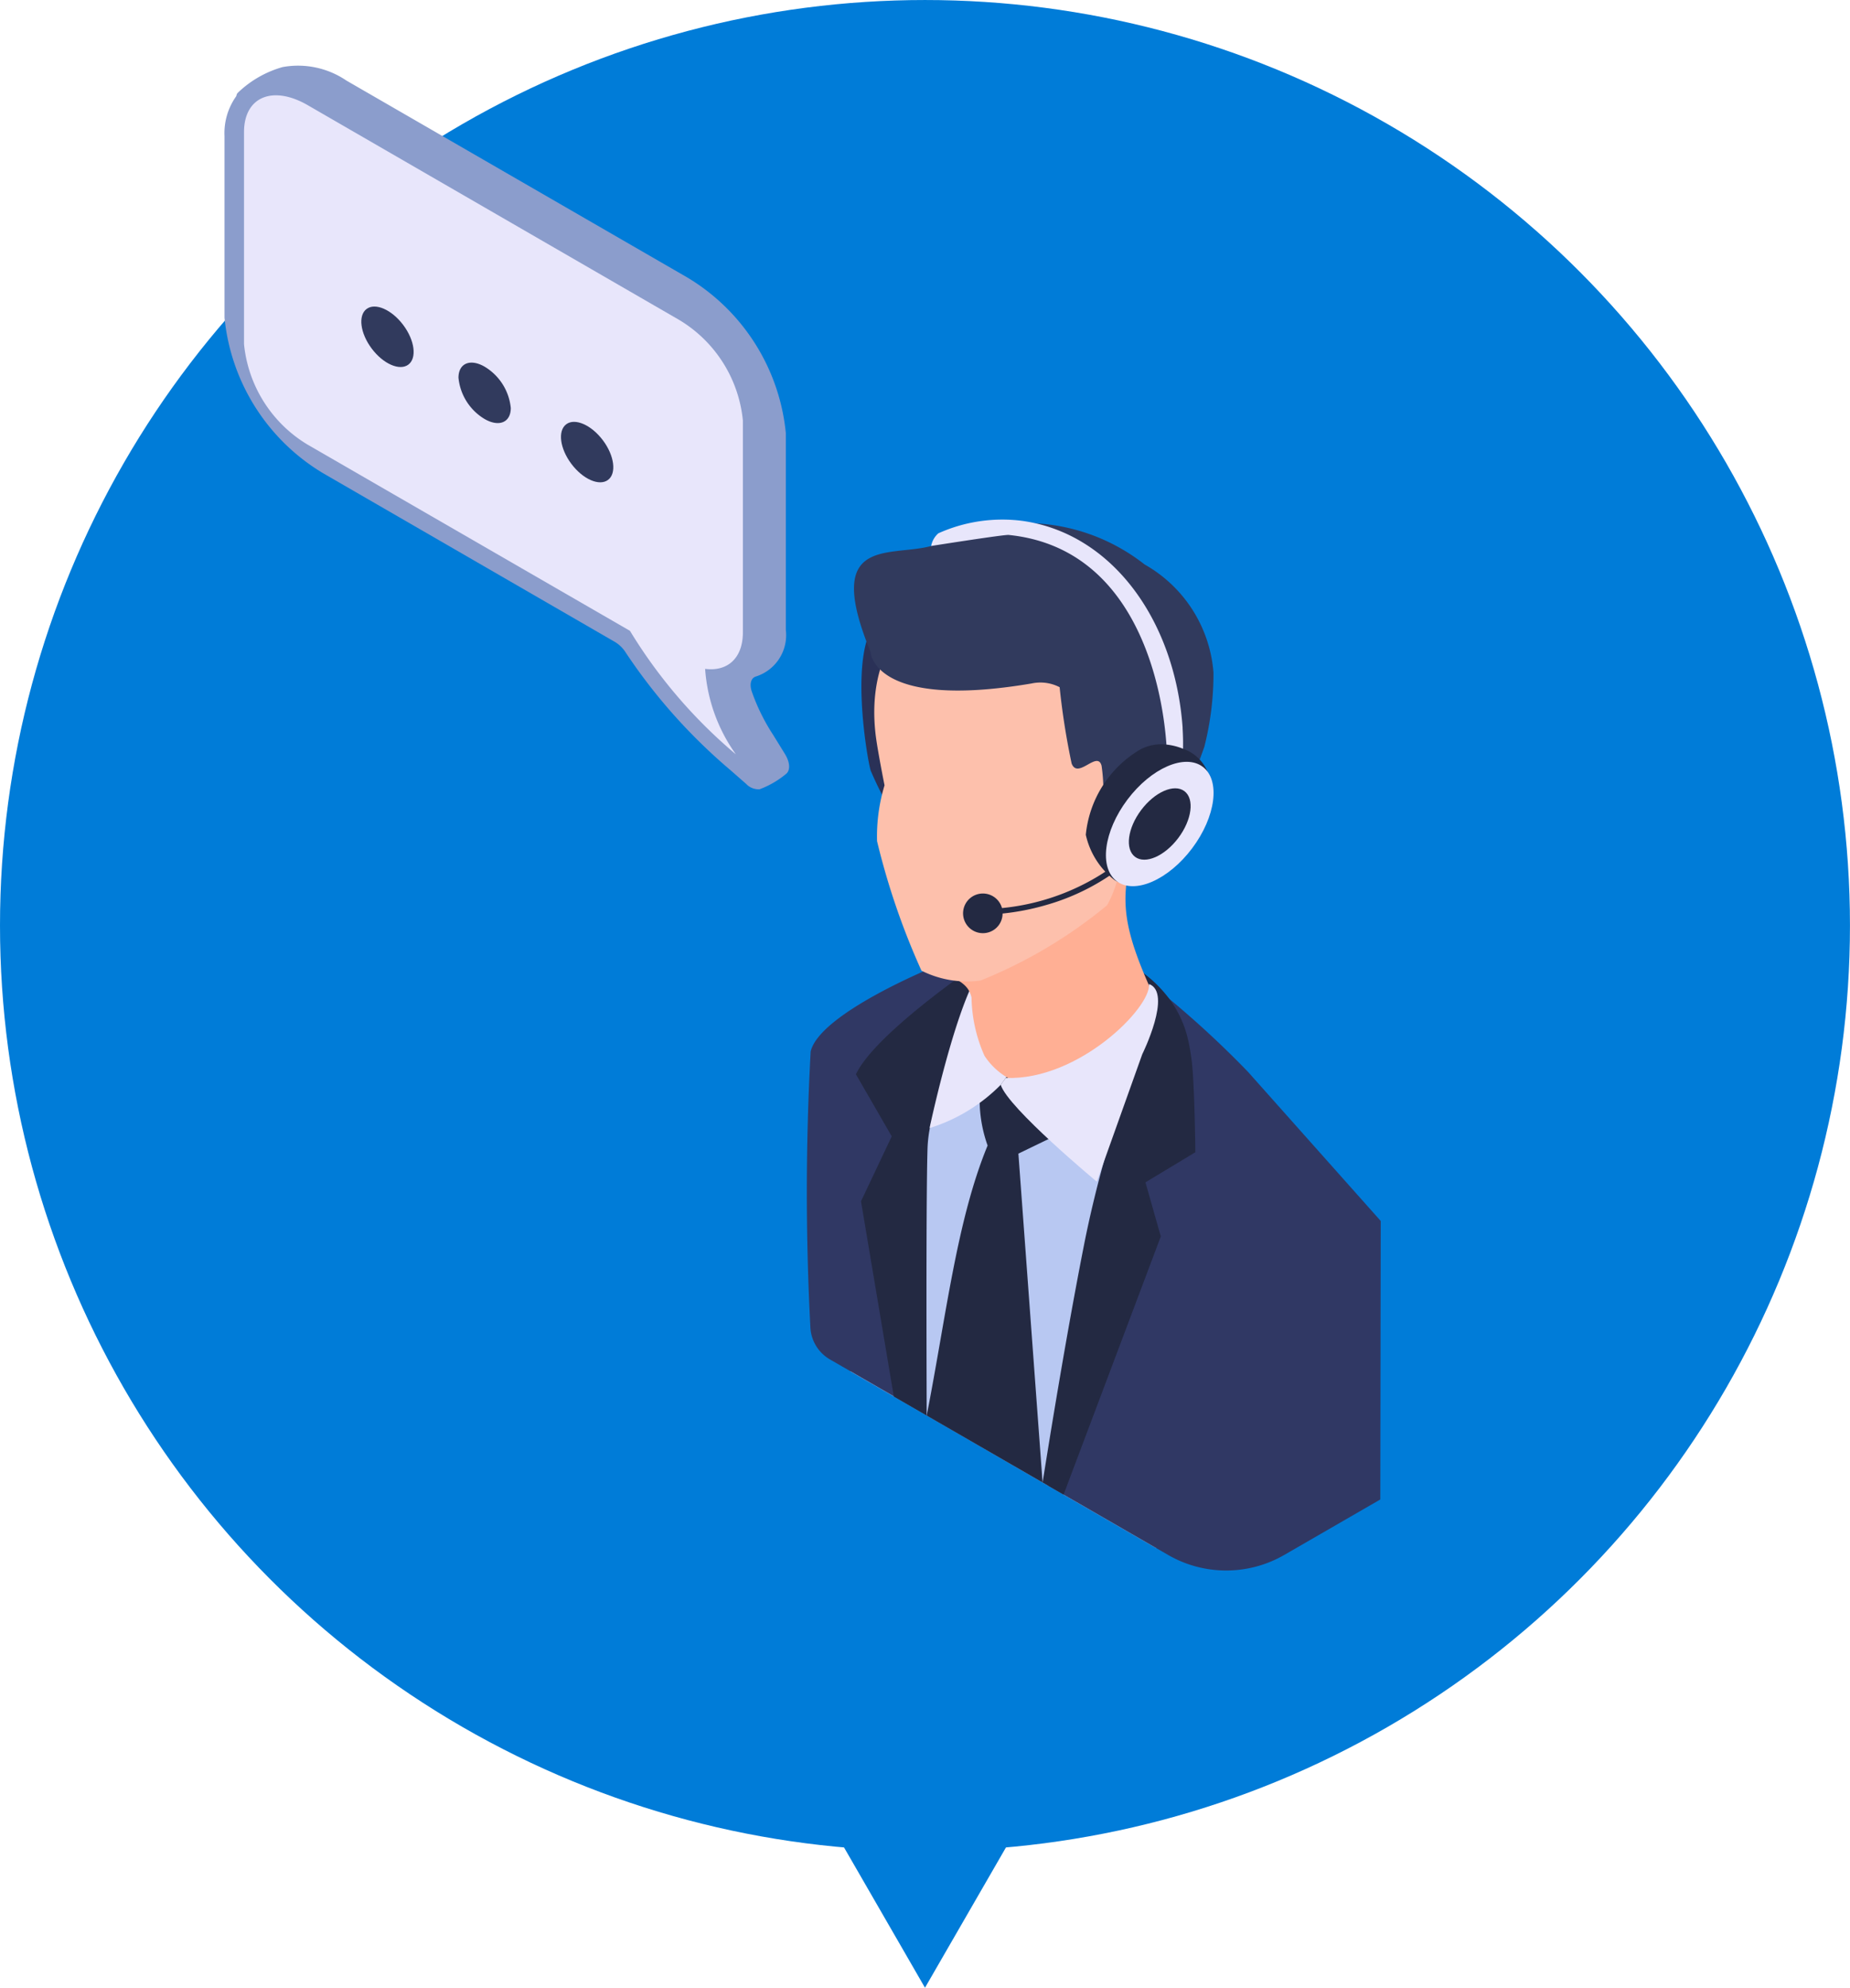
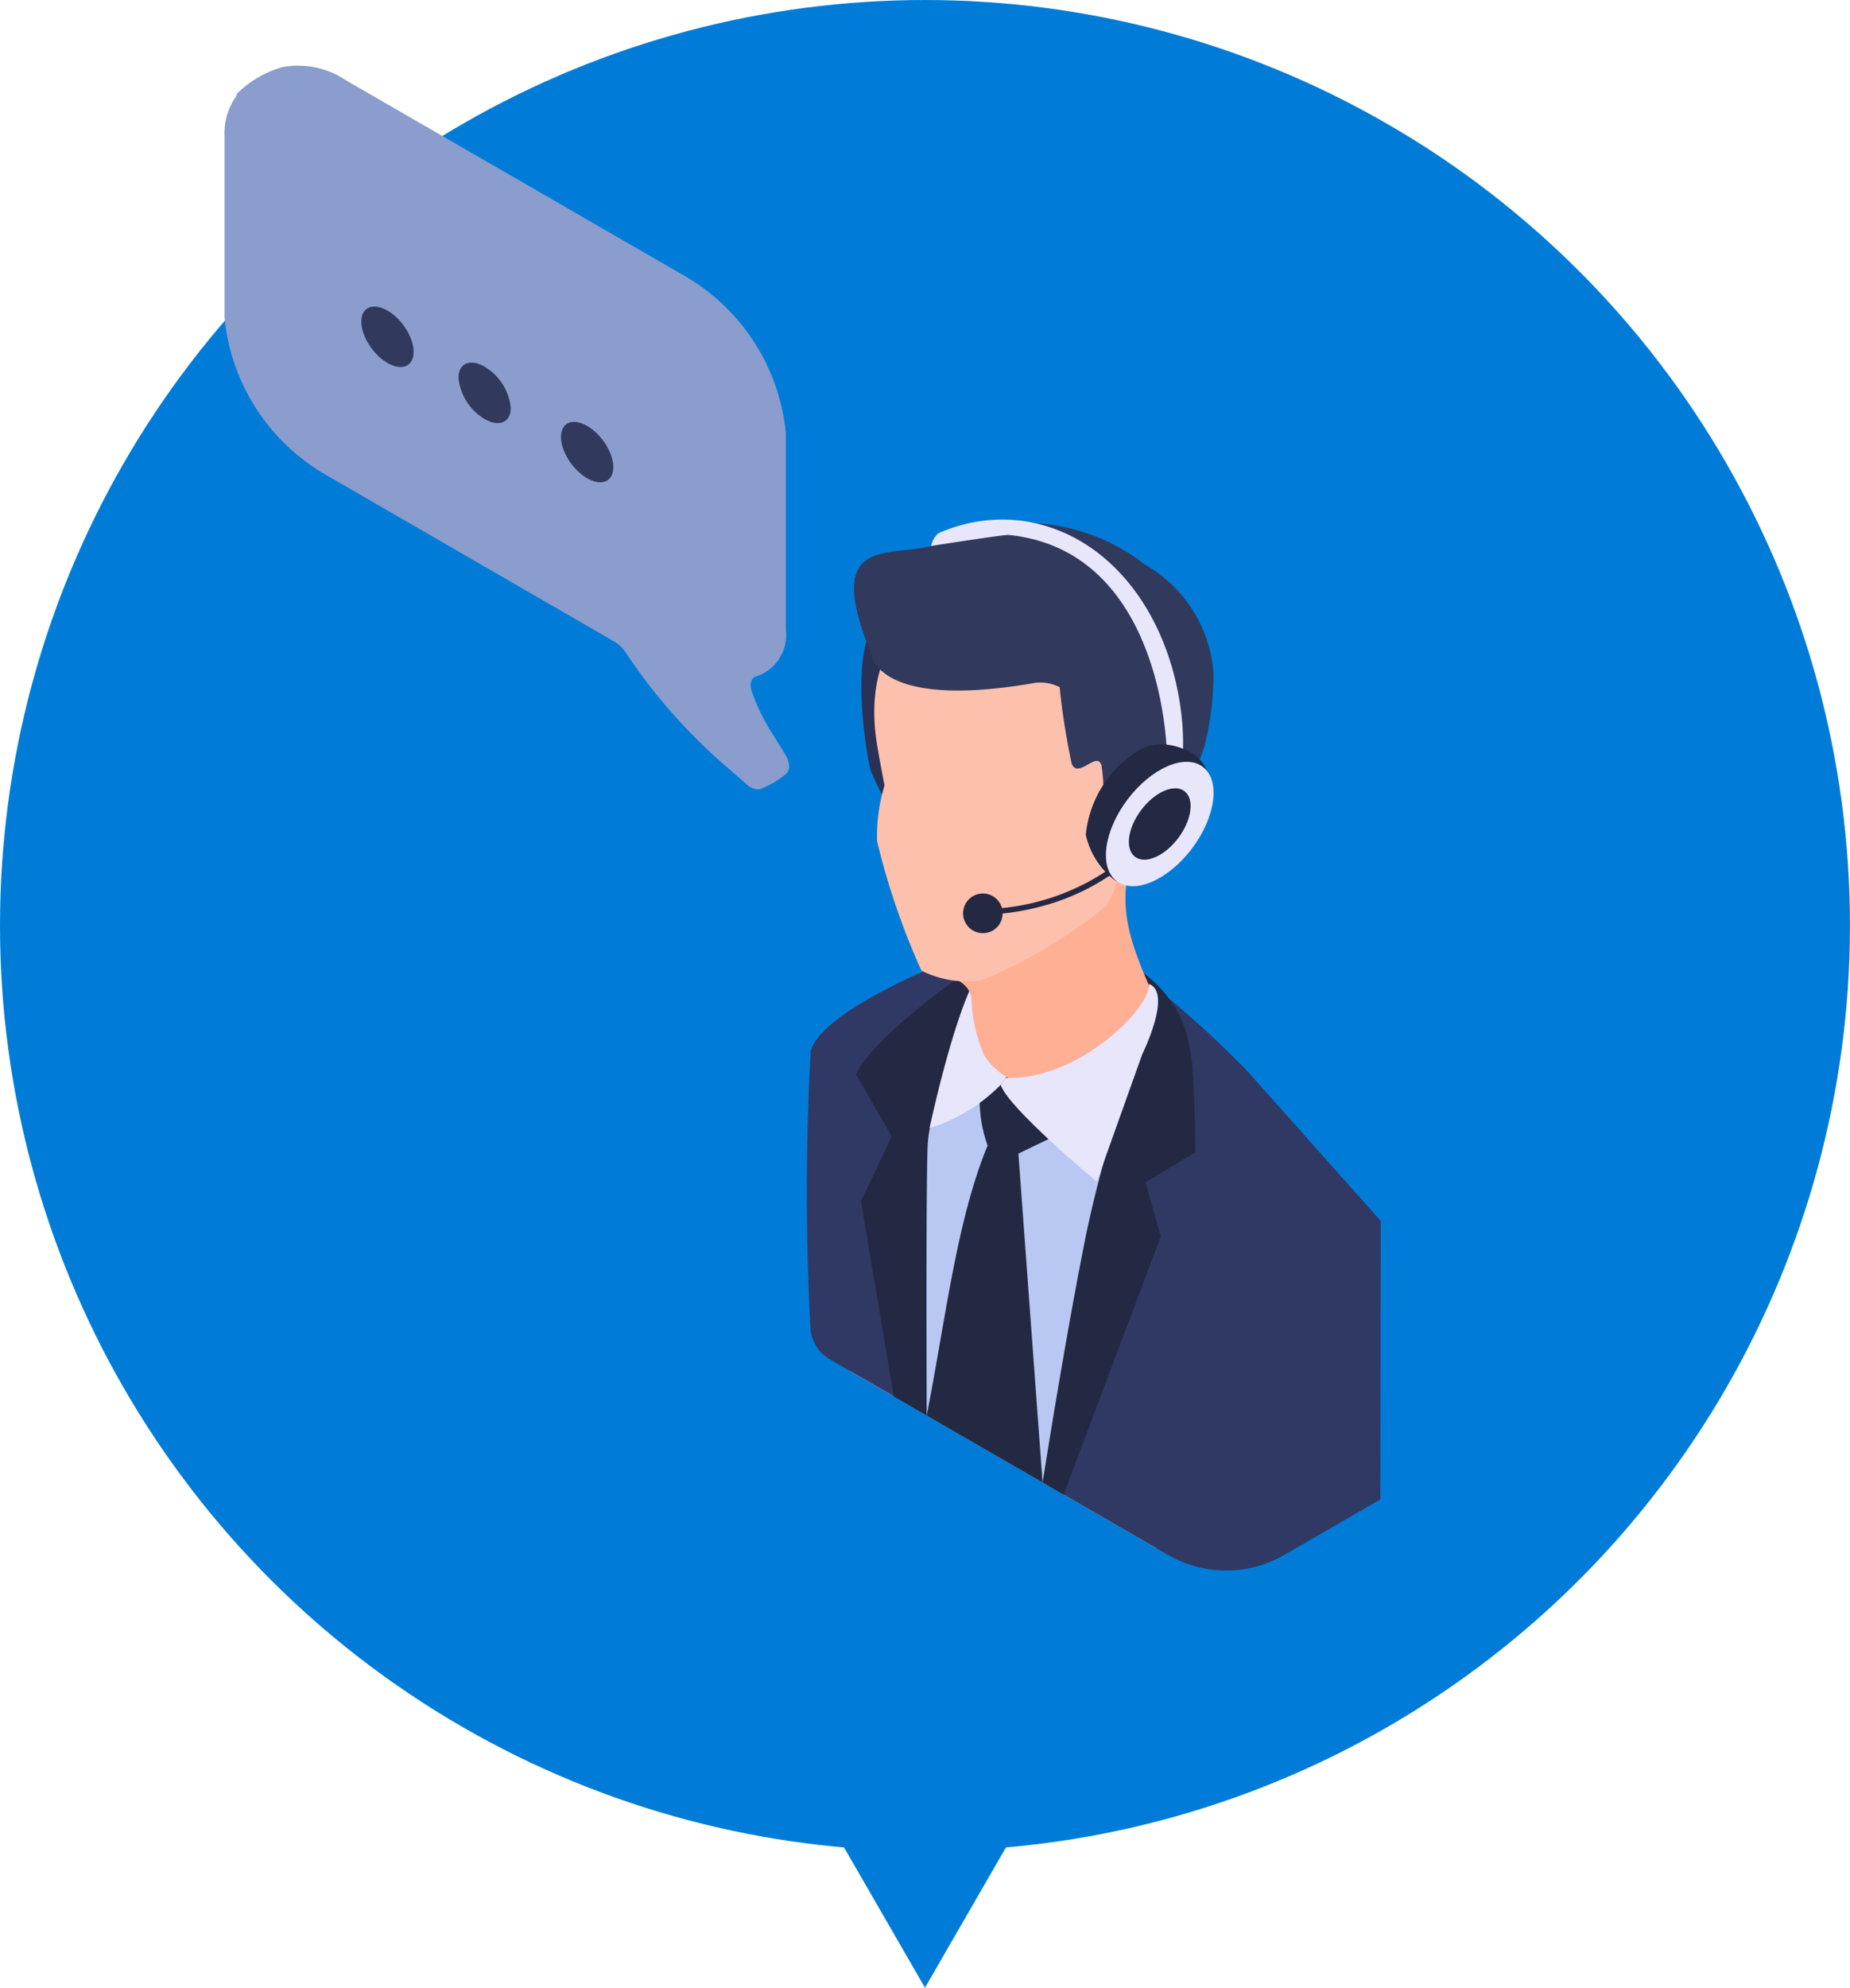
<svg xmlns="http://www.w3.org/2000/svg" id="レイヤー_1" data-name="レイヤー 1" width="19.102mm" height="20.513mm" viewBox="0 0 54.147 58.146">
  <defs>
    <style>.cls-1{fill:#007cd8;}.cls-2{fill:#b8c8f2;}.cls-3{fill:#fe485a;}.cls-4{fill:#232942;}.cls-5{fill:#303864;}.cls-6{fill:#e8e6fb;}.cls-7{fill:#2a3157;}.cls-8{fill:#ffaf94;}.cls-9{fill:#fdc0ac;}.cls-10{fill:#313a5d;}.cls-11{fill:#ffbaa3;}.cls-12{fill:#8b9dcc;}</style>
  </defs>
  <polygon class="cls-1" points="27.073 58.146 30.745 51.787 23.402 51.787 27.073 58.146" />
  <circle class="cls-1" cx="27.073" cy="27.073" r="27.073" />
  <path class="cls-2" d="M30.006,46.7l0,.009,0-.013Z" />
  <path class="cls-2" d="M35.836,31.812,33.846,45.29l-2.717-1.568-.247-.143-.205-.118-.162-.094-3-1.735-.387-.223-.034-.02-.928-.536-1.269-.732-.217-6.76s.313-.526.785-1.221a10.778,10.778,0,0,1,2.914-3.179h0c.046-.023.091-.043.137-.061h0a3.335,3.335,0,0,0,.387-.178q.042-.02.081-.042l.115-.067c.353-.207.664-.451.963-.665l0,0a2.048,2.048,0,0,1,1.437-.535,1.78,1.78,0,0,1,.771.317,5.552,5.552,0,0,1,.674.547h0l.058.056h0c.19.182.384.381.576.59h0c.015.018.032.036.049.054h0c.081.09.162.182.242.274.31.357.609.727.875,1.071v0C35.386,31.141,35.836,31.812,35.836,31.812Z" />
  <path class="cls-3" d="M30.006,46.7l0,.009,0-.013Z" />
  <path class="cls-4" d="M29.807,33.746l.708,9.621-3.392-1.958c.572-2.919.879-5.709,1.783-7.9a3.983,3.983,0,0,1-.174-2.031c.085-.1,1.108-1.121,1.108-1.121.256.3,2.279,1.766,2.22,2.3Z" />
  <path class="cls-5" d="M29.39,27.931s-.055.095-.148.264c-.044.08-.1.177-.157.29v0c-.033.059-.067.124-.1.192-.151.285-.329.64-.52,1.039a20.184,20.184,0,0,0-1.226,3.171l0,.006c-.01.034-.019.068-.028.1h0a8.372,8.372,0,0,0-.213,1.018c.025,1.491.064,4.6.095,7.372l-.928-.536-1.269-.732-.605-.349a1.149,1.149,0,0,1-.573-.956,75.593,75.593,0,0,1,.009-8.052c.271-1.131,3.67-2.5,3.67-2.5l.738-.122h0l.054-.008h0l.67-.111.457-.077h0Z" />
  <path class="cls-5" d="M40.412,35.716,40.4,43.863l-2.809,1.621a3.4,3.4,0,0,1-3.405,0l-3.505-2.023c.051-.239.1-.487.155-.74h0c.906-4.336,2.224-10.571,2.473-11.334a2.162,2.162,0,0,0,.09-.435v0a4.395,4.395,0,0,0-.02-.976h0c-.022-.176-.05-.351-.082-.517v0a10.5,10.5,0,0,0-.285-1.123h0c-.041-.135-.07-.217-.075-.229h0c.2.178.414.359.626.541h0l.667.577,0,0a28.32,28.32,0,0,1,2.3,2.132Z" />
  <path class="cls-4" d="M29.521,27.575c-.007.011-.083.144-.205.368-.044.079-.093.17-.147.27l-.094.177h0l-.173.331c-.137.268-.288.57-.442.892a15.909,15.909,0,0,0-1.223,3.276c-.008.035-.015.071-.021.106h0a3.851,3.851,0,0,0-.068.58c-.037,1.167-.035,4.719-.025,7.834l-.034-.02-.928-.536L25.2,35.141l.9-1.9-.635-1.1-.414-.716c.432-.9,2.167-2.239,3.346-3.077l.165-.118.3-.209C29.246,27.752,29.506,27.584,29.521,27.575Z" />
  <path class="cls-4" d="M30.006,46.7l0,.009,0-.013Z" />
  <path class="cls-4" d="M33.526,34.586l.449,1.583-2.846,7.553-.247-.143-.205-.118-.162-.094c.08-.5.166-1.032.257-1.588.285-1.729.621-3.664.956-5.363.173-.877.376-1.691.565-2.382v0c.3-1.112.576-1.9.636-2.116a6.679,6.679,0,0,0,.128-1.643c0-.174-.006-.347-.013-.517h0c-.024-.632-.072-1.207-.1-1.483-.01-.11-.017-.173-.017-.173h0a5.058,5.058,0,0,1,.6.408,3.765,3.765,0,0,1,.7.713,3.181,3.181,0,0,1,.524,1.1,5.639,5.639,0,0,1,.12.647c.093.607.115,2.736.115,2.736Z" />
  <path class="cls-6" d="M29.053,28.077c-.826.1-1.846,4.922-1.846,4.922a5.025,5.025,0,0,0,2.082-1.265l.237-.324C29.476,31.119,29.073,28.781,29.053,28.077Z" />
  <path class="cls-7" d="M28.378,16.729A5.562,5.562,0,0,0,25.7,18.148c-.881.8-.32,4.06-.216,4.395a11.164,11.164,0,0,0,.647,1.276S29.588,16.664,28.378,16.729Z" />
  <path class="cls-8" d="M27.253,27.948c.319.738,1.043.593,1.182,1.235a4.363,4.363,0,0,0,.379,1.7,2.02,2.02,0,0,0,2.776.6c.681-.4,2.34-2.2,2.1-2.522-.794-1.767-.88-2.554-.612-3.754C33.664,22.612,27.975,26.515,27.253,27.948Z" />
  <path class="cls-9" d="M28.7,28.683a2.977,2.977,0,0,1-1.73-.289,21.209,21.209,0,0,1-1.3-3.789,5.144,5.144,0,0,1,.219-1.632s-.207-1.034-.26-1.477c-.437-3.681,2.762-5.338,6-4.388,4.121,1.209,2.617,3.805,1.752,6.745-.123.415-.508.767-.574,1.2a3.244,3.244,0,0,1-.405,1.429A14.067,14.067,0,0,1,28.7,28.683Z" />
  <path class="cls-10" d="M35.517,19.673A3.986,3.986,0,0,0,33.5,16.511a5.654,5.654,0,0,0-5.986-.633c-1.17.545-3.536-.473-2.036,3.188,0,0,.059,1.715,4.713.927a1.225,1.225,0,0,1,.823.109,21.256,21.256,0,0,0,.351,2.231c.181.479.752-.393.876.064a4.951,4.951,0,0,1-.016,1.548l1-.86s-.026-.244.357-.163c.191.04-.325,1.214-.5,2.042a2.682,2.682,0,0,0,.1.894,16.1,16.1,0,0,0,2.068-4.015A8.67,8.67,0,0,0,35.517,19.673Z" />
  <path class="cls-11" d="M33.822,22.106c.691-.048.554,1.027.067,2.344-.053.141-.567.959-.821.882-.369-.112-.27-1.137-.058-1.244C33.907,23.635,32.33,22.209,33.822,22.106Z" />
  <path class="cls-6" d="M33.629,28.784c.076.676-2.055,2.829-4.192,2.748l-.148.2h0c.212.679,2.812,2.834,2.812,2.834l1.331-3.726S34.326,29.037,33.629,28.784Z" />
  <path class="cls-6" d="M34.625,21.906c-.083.274-.541.111-.485-.123-.133-1.877-.971-5.766-4.619-6.135-.133-.014-2.268.323-2.268.323a.656.656,0,0,1,.21-.37,4.565,4.565,0,0,1,2.47-.363c2.615.37,4.451,2.9,4.68,6.037l0,.029C34.625,21.51,34.63,21.713,34.625,21.906Z" />
-   <path class="cls-4" d="M32.86,25.337a6.549,6.549,0,0,1-2.241,1.137,7.186,7.186,0,0,1-1.275.249.574.574,0,0,1-.414.551.58.58,0,1,1,.395-.718l0,.007a6.7,6.7,0,0,0,3.425-1.346C33.258,24.818,33.388,24.919,32.86,25.337Z" />
+   <path class="cls-4" d="M32.86,25.337a6.549,6.549,0,0,1-2.241,1.137,7.186,7.186,0,0,1-1.275.249.574.574,0,0,1-.414.551.58.58,0,1,1,.395-.718l0,.007a6.7,6.7,0,0,0,3.425-1.346Z" />
  <path class="cls-4" d="M34.927,22.6c0,.052,0,.1-.007.157a3.347,3.347,0,0,1-1.568,2.327,1.074,1.074,0,0,0-.4.56c-.057.122-.114.2-.234.152a.5.5,0,0,1-.11-.063,2.3,2.3,0,0,1-.828-1.314,3.265,3.265,0,0,1,1.575-2.484,1.306,1.306,0,0,1,.788-.154,1.755,1.755,0,0,1,.485.123,1.2,1.2,0,0,1,.706.65C35.366,22.666,34.927,22.46,34.927,22.6Z" />
  <ellipse class="cls-6" cx="33.944" cy="24.104" rx="2.094" ry="1.185" transform="translate(-5.723 36.742) rotate(-53.051)" />
  <ellipse class="cls-4" cx="33.944" cy="24.104" rx="1.202" ry="0.68" transform="translate(-5.723 36.742) rotate(-53.051)" />
  <path class="cls-12" d="M22.97,22.049l-.336-.544A5.857,5.857,0,0,1,22,20.218c-.069-.22-.016-.391.131-.431A1.269,1.269,0,0,0,23,18.424V12.667a5.984,5.984,0,0,0-2.886-4.552l-9.977-5.76a2.517,2.517,0,0,0-1.867-.393,3.1,3.1,0,0,0-1.323.765.226.226,0,0,0-.03.083,1.86,1.86,0,0,0-.346,1.17V9.291a5.984,5.984,0,0,0,2.886,4.552L18,18.779a.952.952,0,0,1,.308.3,16.348,16.348,0,0,0,3.065,3.444l.464.406a.5.5,0,0,0,.395.159,2.666,2.666,0,0,0,.779-.453C23.126,22.54,23.136,22.317,22.97,22.049Z" />
-   <path class="cls-6" d="M21.743,18.5V12.3a3.869,3.869,0,0,0-1.866-2.943L9.008,3.077c-1.03-.595-1.866-.242-1.866.788v6.2a3.872,3.872,0,0,0,1.866,2.944l9.43,5.444a14.684,14.684,0,0,0,3.1,3.613,4.871,4.871,0,0,1-.9-2.5C21.288,19.65,21.743,19.259,21.743,18.5Z" />
  <ellipse class="cls-10" cx="11.341" cy="9.851" rx="0.576" ry="1.018" transform="translate(-3.644 8.796) rotate(-36.949)" />
  <path class="cls-10" d="M14.95,11.934c0,.423-.343.567-.766.323a1.585,1.585,0,0,1-.765-1.207c0-.423.342-.568.765-.324A1.59,1.59,0,0,1,14.95,11.934Z" />
  <ellipse class="cls-10" cx="17.185" cy="13.224" rx="0.576" ry="1.018" transform="translate(-4.498 12.986) rotate(-36.949)" />
</svg>